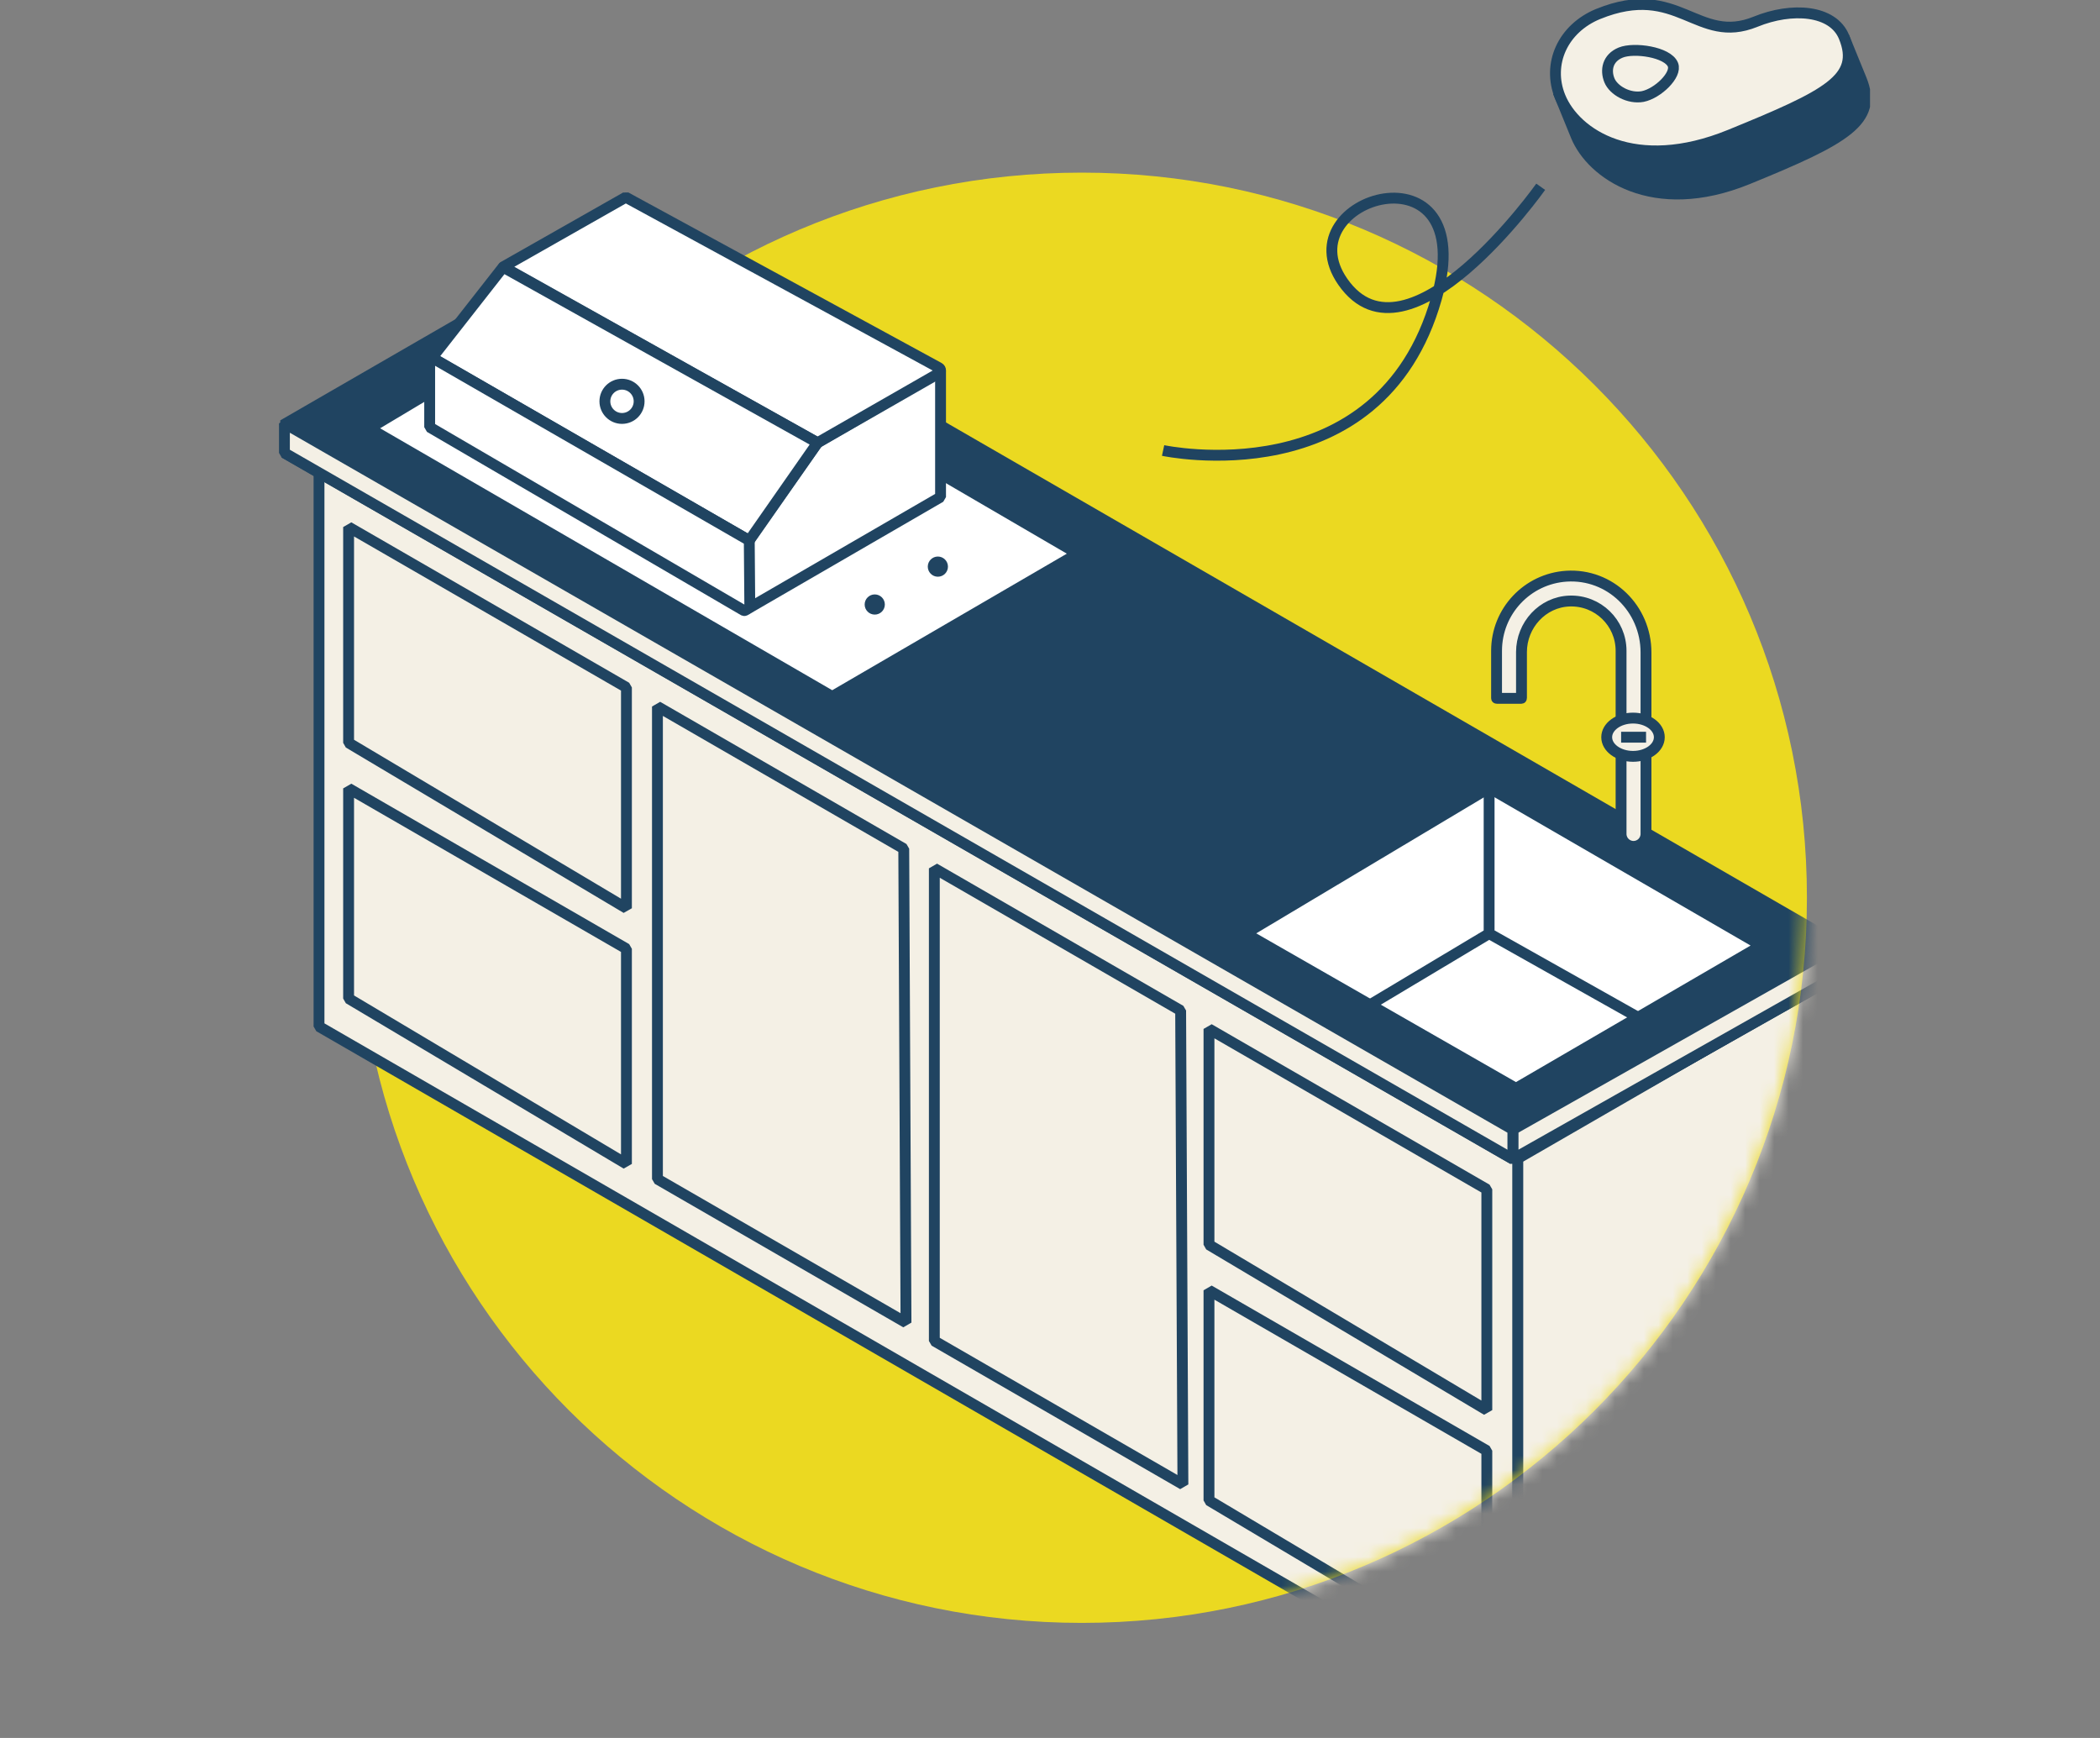
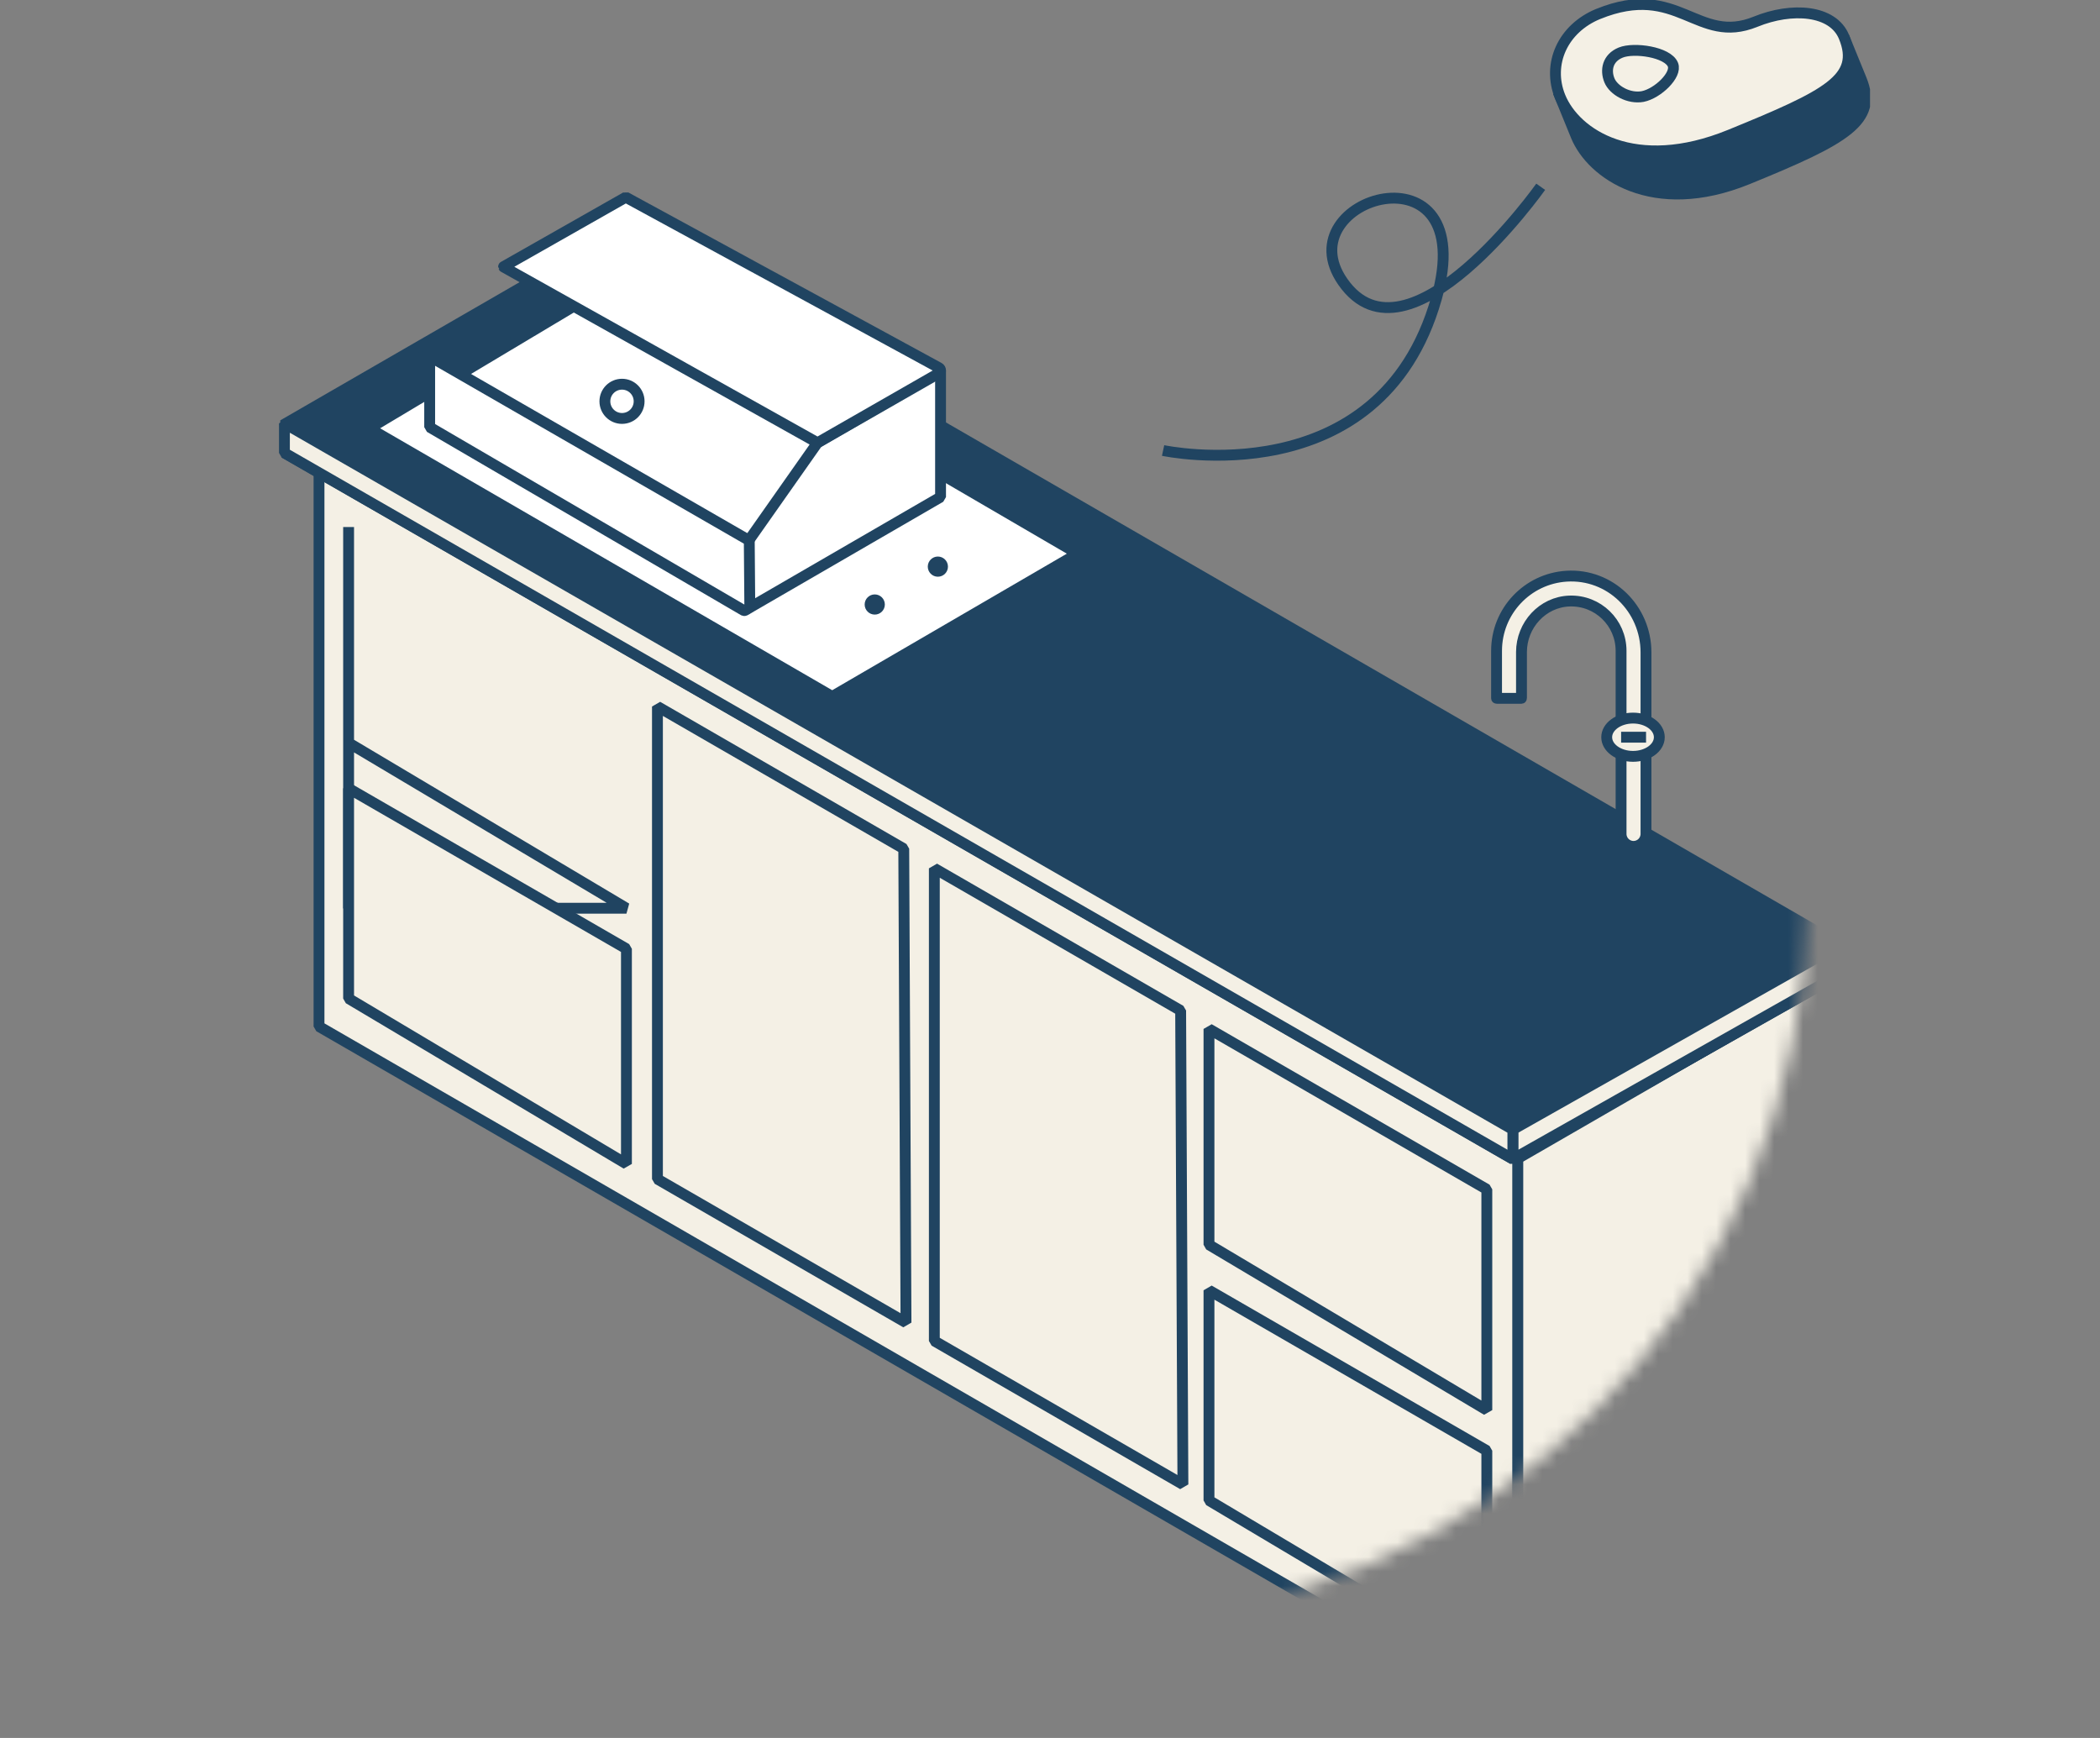
<svg xmlns="http://www.w3.org/2000/svg" width="145" height="120" viewBox="0 0 145 120" fill="none">
  <rect x="0" y="0" width="145" height="120" fill="#808080" stroke="none" />
  <g clip-path="url(#clip0_6382_44663)">
-     <path d="M74.697 112.054C102.348 112.054 124.764 89.638 124.764 61.986C124.764 34.335 102.348 11.919 74.697 11.919C47.045 11.919 24.629 34.335 24.629 61.986C24.629 89.638 47.045 112.054 74.697 112.054Z" fill="#EBD921" />
    <mask id="mask0_6382_44663" style="mask-type:luminance" maskUnits="userSpaceOnUse" x="15" y="6" width="110" height="107">
      <path d="M124.765 62.005C124.765 89.656 102.349 112.073 74.697 112.073C52.284 112.073 23.817 90.547 17.434 70.242C15.942 65.496 15 34.129 15 28.891C15 6.425 39.428 13.178 59.81 6.839C64.514 5.377 69.513 11.937 74.699 11.937C102.35 11.937 124.767 34.353 124.767 62.005H124.765Z" fill="white" />
    </mask>
    <g mask="url(#mask0_6382_44663)">
      <path d="M126.604 106.066L104.789 118.662V79.994L126.604 67.4V106.066Z" fill="#F4F0E5" stroke="#204461" stroke-width="0.75" stroke-linejoin="bevel" />
      <path d="M104.794 118.662L22.027 70.876V31.236L104.794 79.023V118.662Z" fill="#F4F0E5" stroke="#204461" stroke-width="0.75" stroke-linejoin="bevel" />
-       <path d="M43.254 62.711L24.07 51.291V36.39L43.254 47.466V62.711Z" fill="#F4F0E5" stroke="#204461" stroke-width="0.75" stroke-linejoin="bevel" />
+       <path d="M43.254 62.711L24.07 51.291V36.39V62.711Z" fill="#F4F0E5" stroke="#204461" stroke-width="0.75" stroke-linejoin="bevel" />
      <path d="M43.254 80.365L24.07 68.945V54.435L43.254 65.511V80.365Z" fill="#F4F0E5" stroke="#204461" stroke-width="0.75" stroke-linejoin="bevel" />
      <path d="M102.662 97.363L83.477 85.945V71.043L102.662 82.12V97.363Z" fill="#F4F0E5" stroke="#204461" stroke-width="0.75" stroke-linejoin="bevel" />
      <path d="M102.662 115.019L83.477 103.599V89.088L102.662 100.165V115.019Z" fill="#F4F0E5" stroke="#204461" stroke-width="0.75" stroke-linejoin="bevel" />
      <path d="M62.557 91.322L45.395 81.413V48.782L62.402 58.601L62.557 91.322Z" fill="#F4F0E5" stroke="#204461" stroke-width="0.75" stroke-linejoin="bevel" />
      <path d="M81.677 102.495L64.514 92.587V59.956L81.521 69.775L81.677 102.495Z" fill="#F4F0E5" stroke="#204461" stroke-width="0.75" stroke-linejoin="bevel" />
      <path d="M104.46 80.03L127.187 67.188L42.307 18.182L19.639 31.27L104.46 80.03Z" fill="#204461" stroke="#204461" stroke-width="0.75" stroke-linejoin="bevel" />
      <path d="M104.362 78.107L127.248 65.357L42.209 16.259L19.539 29.348L104.362 78.107Z" fill="#204461" stroke="#204461" stroke-width="0.75" stroke-linejoin="bevel" />
      <path d="M57.463 48.09L74.407 38.229L42.328 19.524L25.506 29.576L57.463 48.09Z" fill="white" stroke="#204461" stroke-width="0.75" stroke-linejoin="bevel" />
-       <path d="M104.676 75.147L121.62 65.285L102.822 54.399L85.998 64.451L104.676 75.147Z" fill="white" stroke="#204461" stroke-width="0.75" stroke-linejoin="bevel" />
      <path d="M127.184 65.148V67.188L104.457 80.03V77.99L127.184 65.148Z" fill="#F4F0E5" stroke="#204461" stroke-width="0.75" stroke-linejoin="bevel" />
      <path d="M19.639 29.231V31.27L104.46 80.03V77.99L19.639 29.231Z" fill="#F4F0E5" stroke="#204461" stroke-width="0.75" stroke-linejoin="bevel" />
      <path d="M56.446 30.57L64.943 25.619V34.319L51.699 41.993V37.321L56.446 30.57Z" fill="white" stroke="#204461" stroke-width="0.75" stroke-linejoin="bevel" />
      <path d="M34.777 18.407L43.209 13.619L64.835 25.393C64.982 25.475 64.982 25.689 64.833 25.767L56.449 30.57L34.779 18.439C34.779 18.439 34.774 18.436 34.773 18.434C34.773 18.434 34.773 18.434 34.771 18.433C34.771 18.431 34.77 18.428 34.77 18.422C34.77 18.417 34.77 18.413 34.771 18.411C34.771 18.411 34.771 18.411 34.773 18.41C34.773 18.41 34.774 18.408 34.779 18.405L34.777 18.407Z" fill="white" stroke="#204461" stroke-width="0.75" stroke-linejoin="bevel" />
-       <path d="M34.747 18.454L56.448 30.57L51.736 37.321L29.834 24.701L34.723 18.46C34.727 18.453 34.738 18.45 34.747 18.454Z" fill="white" stroke="#204461" stroke-width="0.75" stroke-linejoin="bevel" />
      <path d="M30.042 24.824L51.735 37.321L51.772 41.891C51.77 41.965 51.429 42.193 51.364 42.157L29.668 29.494V25.048C29.668 24.856 29.873 24.733 30.042 24.824Z" fill="white" stroke="#204461" stroke-width="0.75" stroke-linejoin="bevel" />
      <path d="M42.948 28.892C43.601 28.892 44.13 28.363 44.13 27.71C44.13 27.057 43.601 26.528 42.948 26.528C42.295 26.528 41.766 27.057 41.766 27.71C41.766 28.363 42.295 28.892 42.948 28.892Z" fill="white" stroke="#204461" stroke-width="0.75" stroke-linejoin="bevel" />
      <path d="M60.4 42.06C60.578 42.06 60.721 41.916 60.721 41.739C60.721 41.561 60.578 41.417 60.4 41.417C60.222 41.417 60.078 41.561 60.078 41.739C60.078 41.916 60.222 42.06 60.4 42.06Z" fill="#204461" stroke="#204461" stroke-width="0.75" stroke-linejoin="bevel" />
      <path d="M64.757 39.445C64.935 39.445 65.079 39.301 65.079 39.124C65.079 38.946 64.935 38.802 64.757 38.802C64.58 38.802 64.436 38.946 64.436 39.124C64.436 39.301 64.58 39.445 64.757 39.445Z" fill="#204461" stroke="#204461" stroke-width="0.75" stroke-linejoin="bevel" />
-       <path d="M113.1 70.241L102.82 64.46L94.674 69.332L102.82 64.46V54.399" stroke="#204461" stroke-width="0.75" stroke-linejoin="bevel" />
      <path d="M108.16 39.784C105.466 39.956 103.334 42.196 103.334 44.934V48.21C103.334 48.21 103.337 48.218 103.342 48.218H105.047C105.047 48.218 105.055 48.214 105.055 48.21V45.025C105.055 43.156 106.508 41.56 108.375 41.499C110.328 41.434 111.931 42.996 111.931 44.936V57.584C111.934 58.056 112.317 58.44 112.791 58.44C113.265 58.44 113.649 58.056 113.652 57.584V45.05C113.652 42.025 111.175 39.592 108.157 39.784H108.16Z" fill="#F4F0E5" stroke="#204461" stroke-width="0.75" stroke-linejoin="bevel" />
      <path d="M112.756 52.223C113.759 52.223 114.572 51.631 114.572 50.902C114.572 50.173 113.759 49.581 112.756 49.581C111.753 49.581 110.939 50.173 110.939 50.902C110.939 51.631 111.753 52.223 112.756 52.223Z" fill="#F4F0E5" stroke="#204461" stroke-width="0.75" stroke-linejoin="bevel" />
      <path d="M111.934 50.902H113.656" stroke="#204461" stroke-width="0.75" stroke-linejoin="bevel" />
    </g>
    <path d="M80.309 31.105C80.309 31.105 95.276 34.326 99.177 20.622C102.314 9.6 88.664 13.643 92.72 19.459C97.19 25.872 106.382 12.896 106.382 12.896" stroke="#204461" stroke-width="0.75" stroke-linejoin="bevel" />
    <path d="M107.586 6.35L108.827 9.391C109.881 11.977 114.111 15.04 120.682 12.36C127.466 9.593 129.684 8.334 128.517 5.474L127.325 2.554" fill="#204461" />
    <path d="M107.586 6.35L108.827 9.391C109.881 11.977 114.111 15.04 120.682 12.36C127.466 9.593 129.684 8.334 128.517 5.474L127.325 2.554" stroke="#204461" stroke-width="0.75" stroke-linejoin="bevel" />
    <path d="M110.358 0.962C107.925 1.955 106.795 4.402 107.724 6.684C108.779 9.27 112.873 11.999 119.443 9.319C126.226 6.551 128.494 5.414 127.327 2.555C126.557 0.67 123.713 0.482 121.219 1.499C117.174 3.149 115.893 -1.294 110.357 0.964L110.358 0.962Z" fill="#F4F0E5" stroke="#204461" stroke-width="0.75" stroke-linejoin="bevel" />
    <path d="M115.511 4.465C115.796 5.166 114.475 6.45 113.427 6.664C112.471 6.841 111.41 6.245 111.126 5.545C110.841 4.844 110.993 4.002 111.906 3.63C112.819 3.257 115.151 3.583 115.511 4.465Z" fill="#F4F0E5" stroke="#204461" stroke-width="0.75" stroke-linejoin="bevel" />
  </g>
  <defs>
    <clipPath id="clip0_6382_44663">
      <rect width="114.121" height="118.928" fill="white" transform="translate(15)" />
    </clipPath>
  </defs>
</svg>